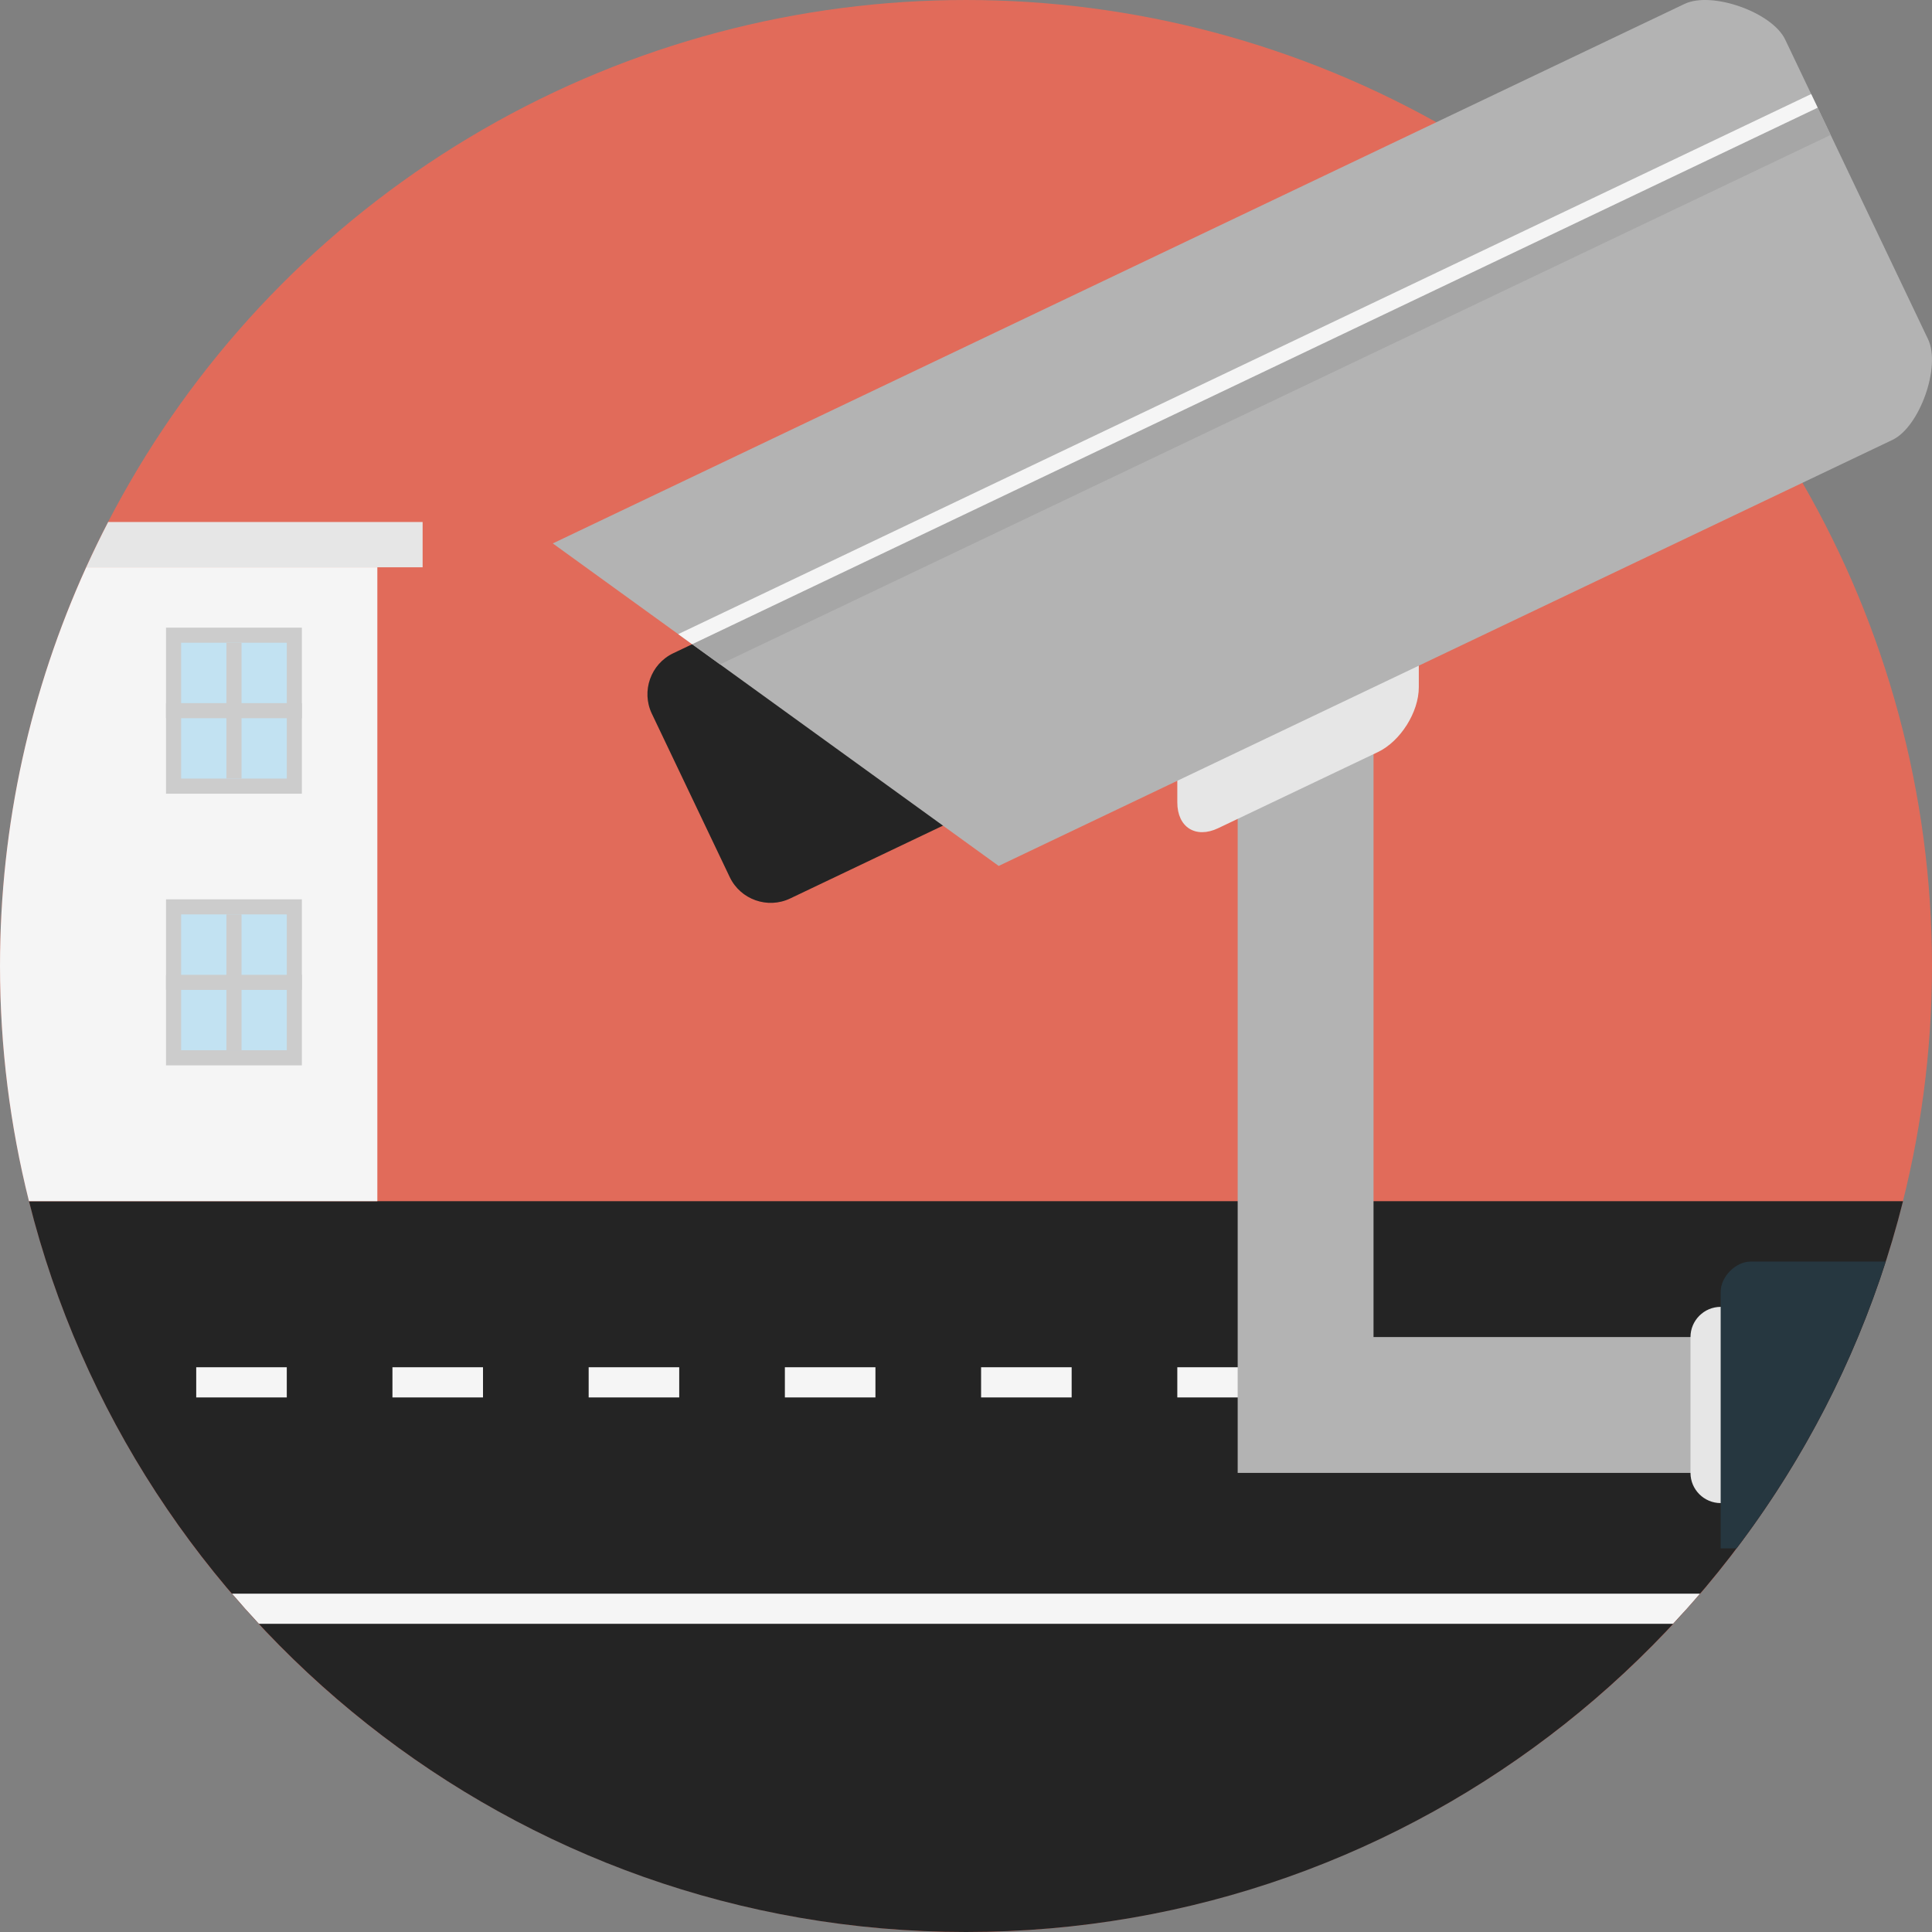
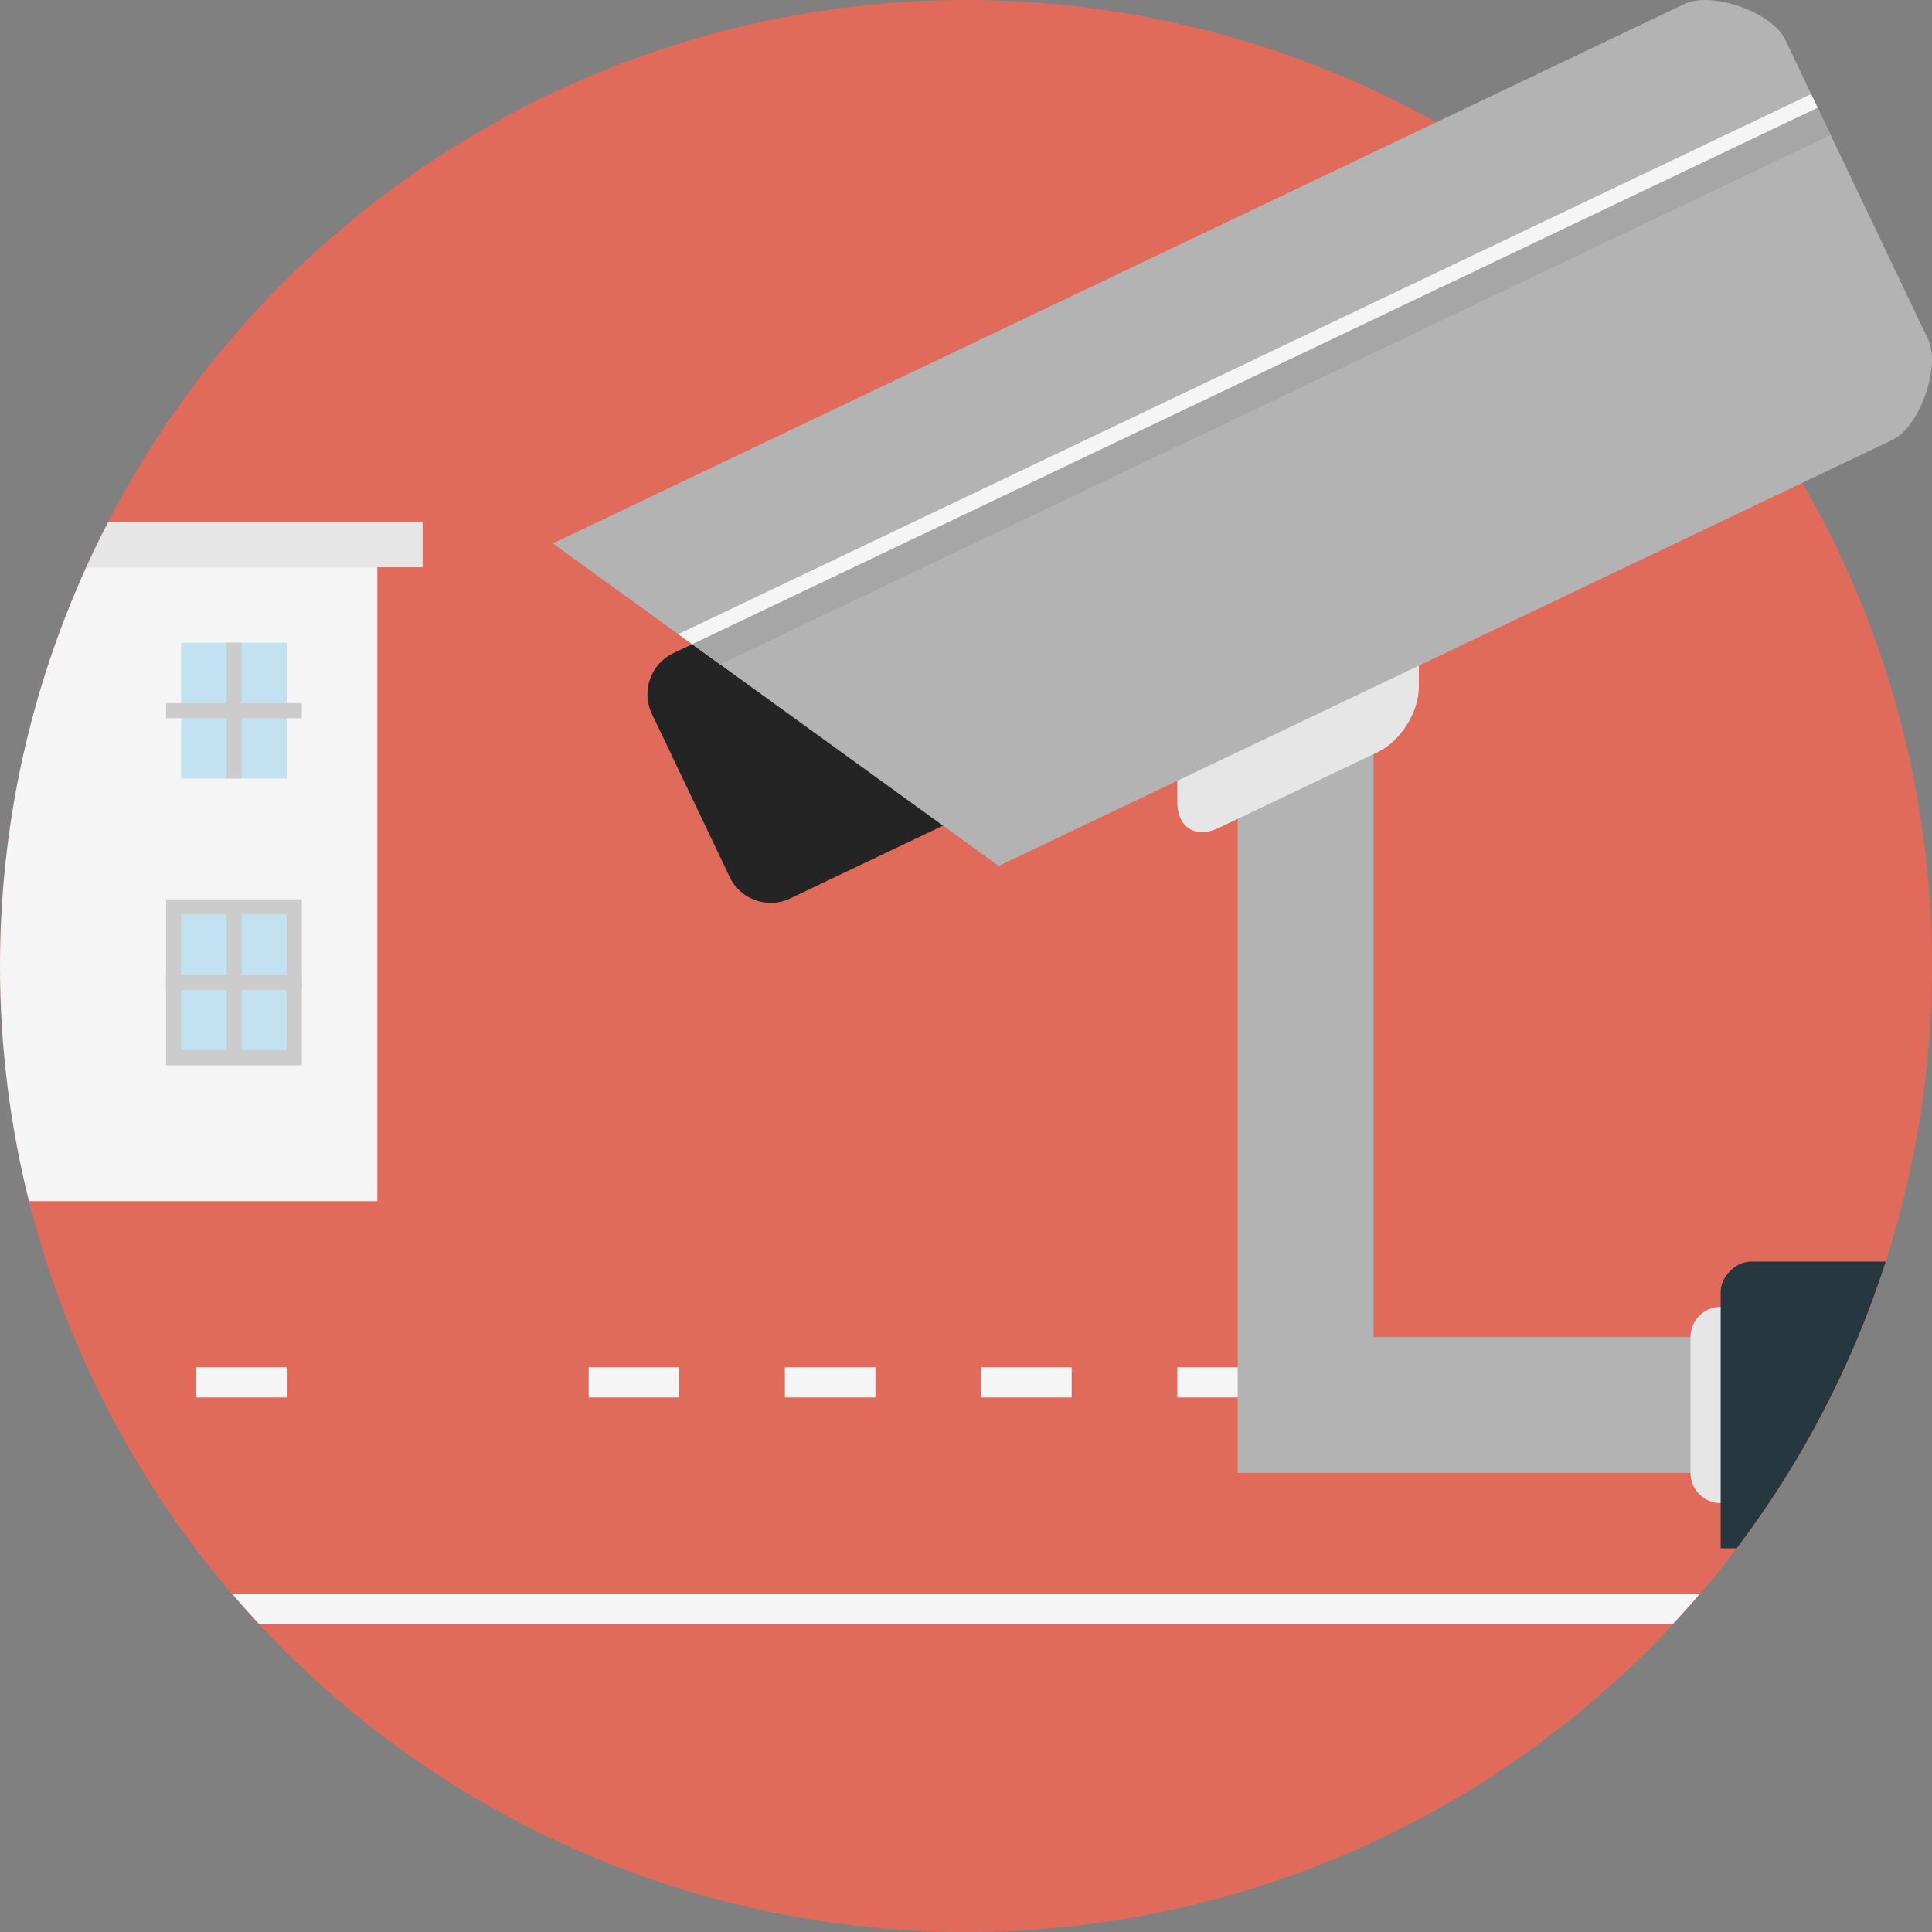
<svg xmlns="http://www.w3.org/2000/svg" version="1.1" id="Layer_1" x="0px" y="0px" viewBox="0 0 512.001 512.001" style="enable-background:new 0 0 512.001 512.001;" xml:space="preserve">
  <rect x="0" y="0" width="512.001" height="512.001" fill="#808080" stroke="none" />
  <circle style="fill:#E16B5A;" cx="255.999" cy="255.999" r="255.998" />
-   <path style="fill:#242424;" d="M7.681,318.334C35.521,429.585,136.117,512.001,256,512.001  c119.879,0,220.479-82.416,248.319-193.667C504.318,318.334,7.681,318.334,7.681,318.334z" />
  <g>
    <rect x="52.001" y="362.335" style="fill:#F5F5F5;" width="24" height="8" />
    <path style="fill:#F5F5F5;" d="M450.526,422.333H61.472c2.328,2.724,4.708,5.388,7.14,8h374.762   C445.819,427.721,448.202,425.057,450.526,422.333z" />
-     <rect x="104.001" y="362.335" style="fill:#F5F5F5;" width="24" height="8" />
    <rect x="156.001" y="362.335" style="fill:#F5F5F5;" width="24" height="8" />
    <rect x="208" y="362.335" style="fill:#F5F5F5;" width="24" height="8" />
    <rect x="260" y="362.335" style="fill:#F5F5F5;" width="24" height="8" />
    <rect x="312" y="362.335" style="fill:#F5F5F5;" width="24" height="8" />
  </g>
  <polygon style="fill:#B3B3B3;" points="451.998,354.334 363.999,354.334 363.999,178.334 327.999,178.334 327.999,390.334   451.998,390.334 " />
  <g>
    <path style="fill:#E6E6E6;" d="M365.167,199.302c5.952-2.84,10.832-10.559,10.832-17.164v-7.804c0-6.595-5.404-12-12-12H324   c-6.6,0-12,5.404-12,12v38.308c0,6.6,4.876,9.676,10.832,6.836L365.167,199.302z" />
    <path style="fill:#E6E6E6;" d="M467.998,390.334c0,4.404-3.6,8-8,8h-4c-4.404,0-8-3.596-8-8v-36c0-4.4,3.596-8,8-8h4   c4.4,0,8,3.6,8,8V390.334z" />
  </g>
  <path style="fill:#263740;" d="M455.998,342.333c0,8,0,68,0,68h4.228c17.168-22.684,30.624-48.316,39.516-75.999  c0,0-27.744,0-35.824,0C459.998,334.333,455.998,338.334,455.998,342.333z" />
  <path style="fill:#242424;" d="M256.324,215.738l-46.94,22.376c-5.956,2.84-13.156,0.288-15.992-5.668l-20.656-43.327  c-2.84-5.96-0.288-13.156,5.668-15.996l46.936-22.376L256.324,215.738z" />
  <path style="fill:#B3B3B3;" d="M264.663,229.482c0,0,177.639-84.68,236.854-112.904c7.224-3.444,12.892-19.44,9.448-26.66  c-8.608-18.06-30.984-64.996-37.872-79.436c-3.436-7.22-19.432-12.892-26.66-9.448c-74.983,35.744-299.938,142.979-299.938,142.979  L264.663,229.482z" />
  <polygon style="fill:#A6A6A6;" points="481.706,28.535 183.416,170.726 190.812,176.071 485.15,35.755 " />
  <g>
    <polygon style="fill:#F5F5F5;" points="481.706,28.535 479.982,24.923 179.732,168.054 183.416,170.726  " />
    <path style="fill:#F5F5F5;" d="M100,150.335H22.841c-14.628,32.22-22.84,67.972-22.84,105.667c0,21.504,2.684,42.376,7.68,62.332   H100V150.335z" />
  </g>
  <path style="fill:#E6E6E6;" d="M100,150.335h12v-12H28.668c-2.044,3.94-3.984,7.944-5.828,12H100z" />
-   <rect x="43.998" y="166.34" style="fill:#CCCCCC;" width="36" height="43.997" />
  <rect x="47.999" y="170.331" style="fill:#C2E2F2;" width="28" height="36" />
  <g>
    <rect x="60.004" y="170.331" style="fill:#CCCCCC;" width="4" height="36" />
    <rect x="43.998" y="186.337" style="fill:#CCCCCC;" width="36" height="4" />
    <rect x="43.998" y="238.337" style="fill:#CCCCCC;" width="36" height="43.997" />
  </g>
  <rect x="47.999" y="242.329" style="fill:#C2E2F2;" width="28" height="36" />
  <g>
    <rect x="60.004" y="242.329" style="fill:#CCCCCC;" width="4" height="36" />
    <rect x="43.998" y="258.335" style="fill:#CCCCCC;" width="36" height="4" />
  </g>
  <g>
</g>
  <g>
</g>
  <g>
</g>
  <g>
</g>
  <g>
</g>
  <g>
</g>
  <g>
</g>
  <g>
</g>
  <g>
</g>
  <g>
</g>
  <g>
</g>
  <g>
</g>
  <g>
</g>
  <g>
</g>
  <g>
</g>
</svg>